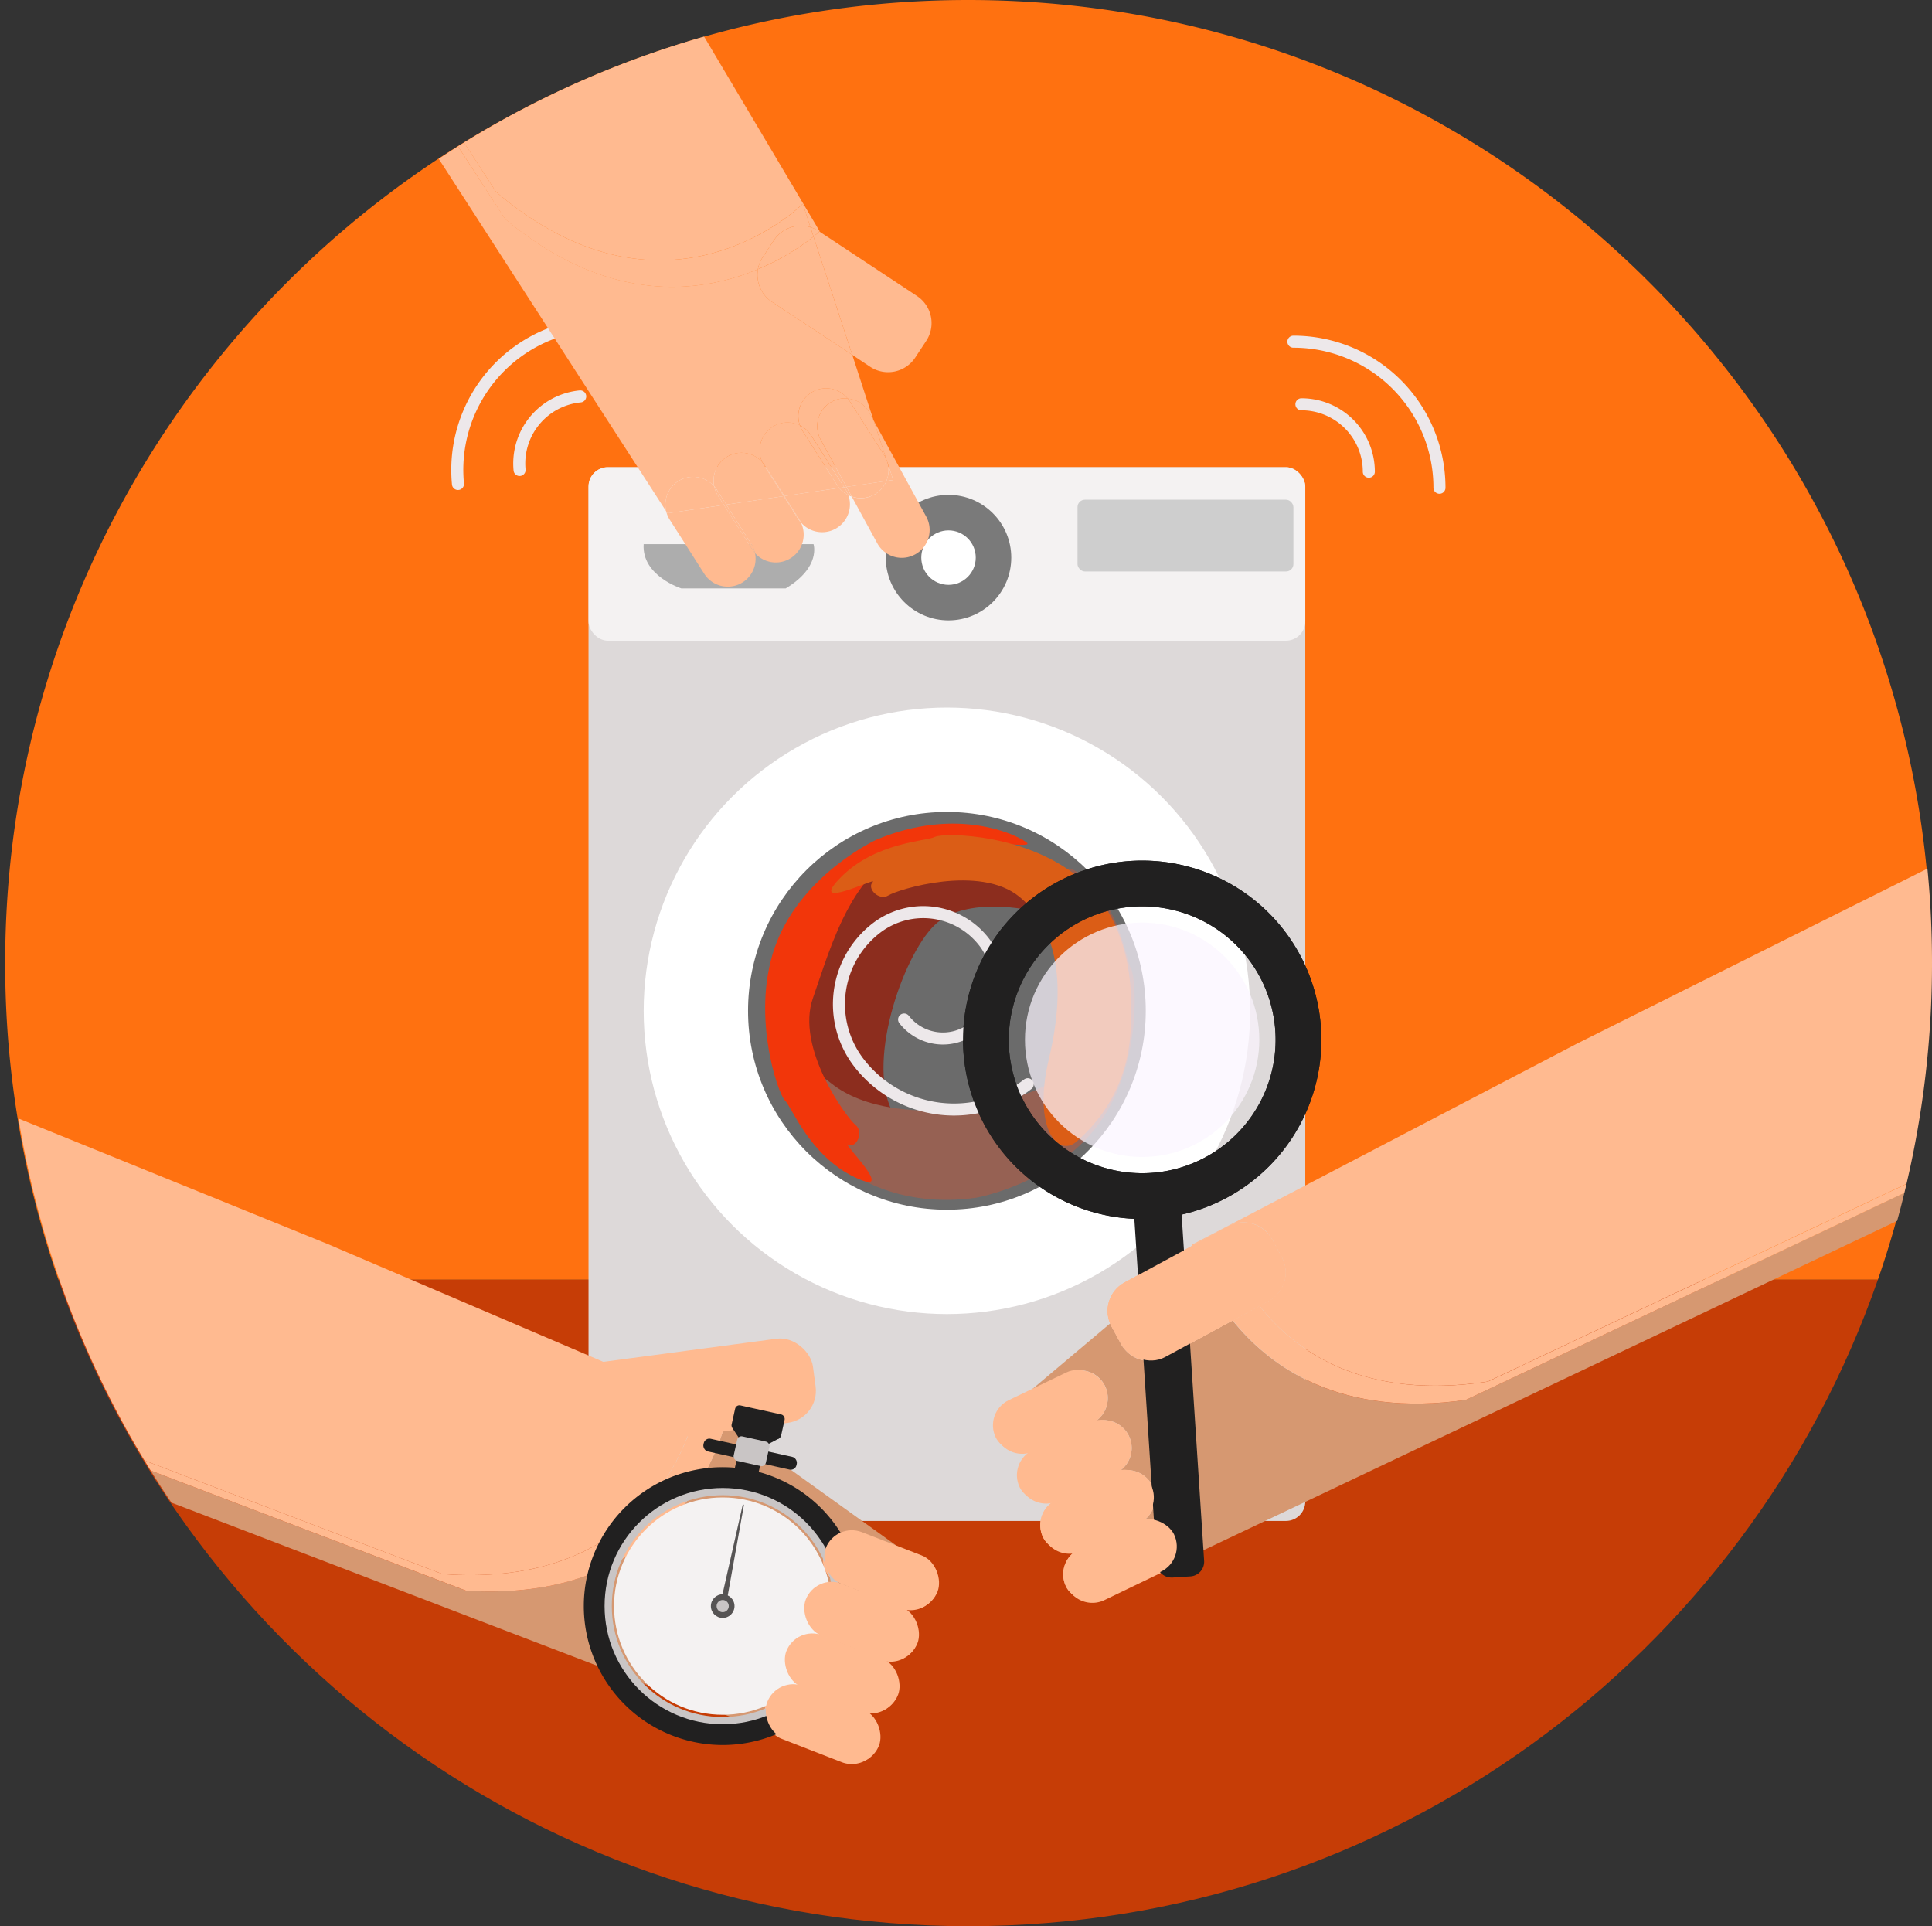
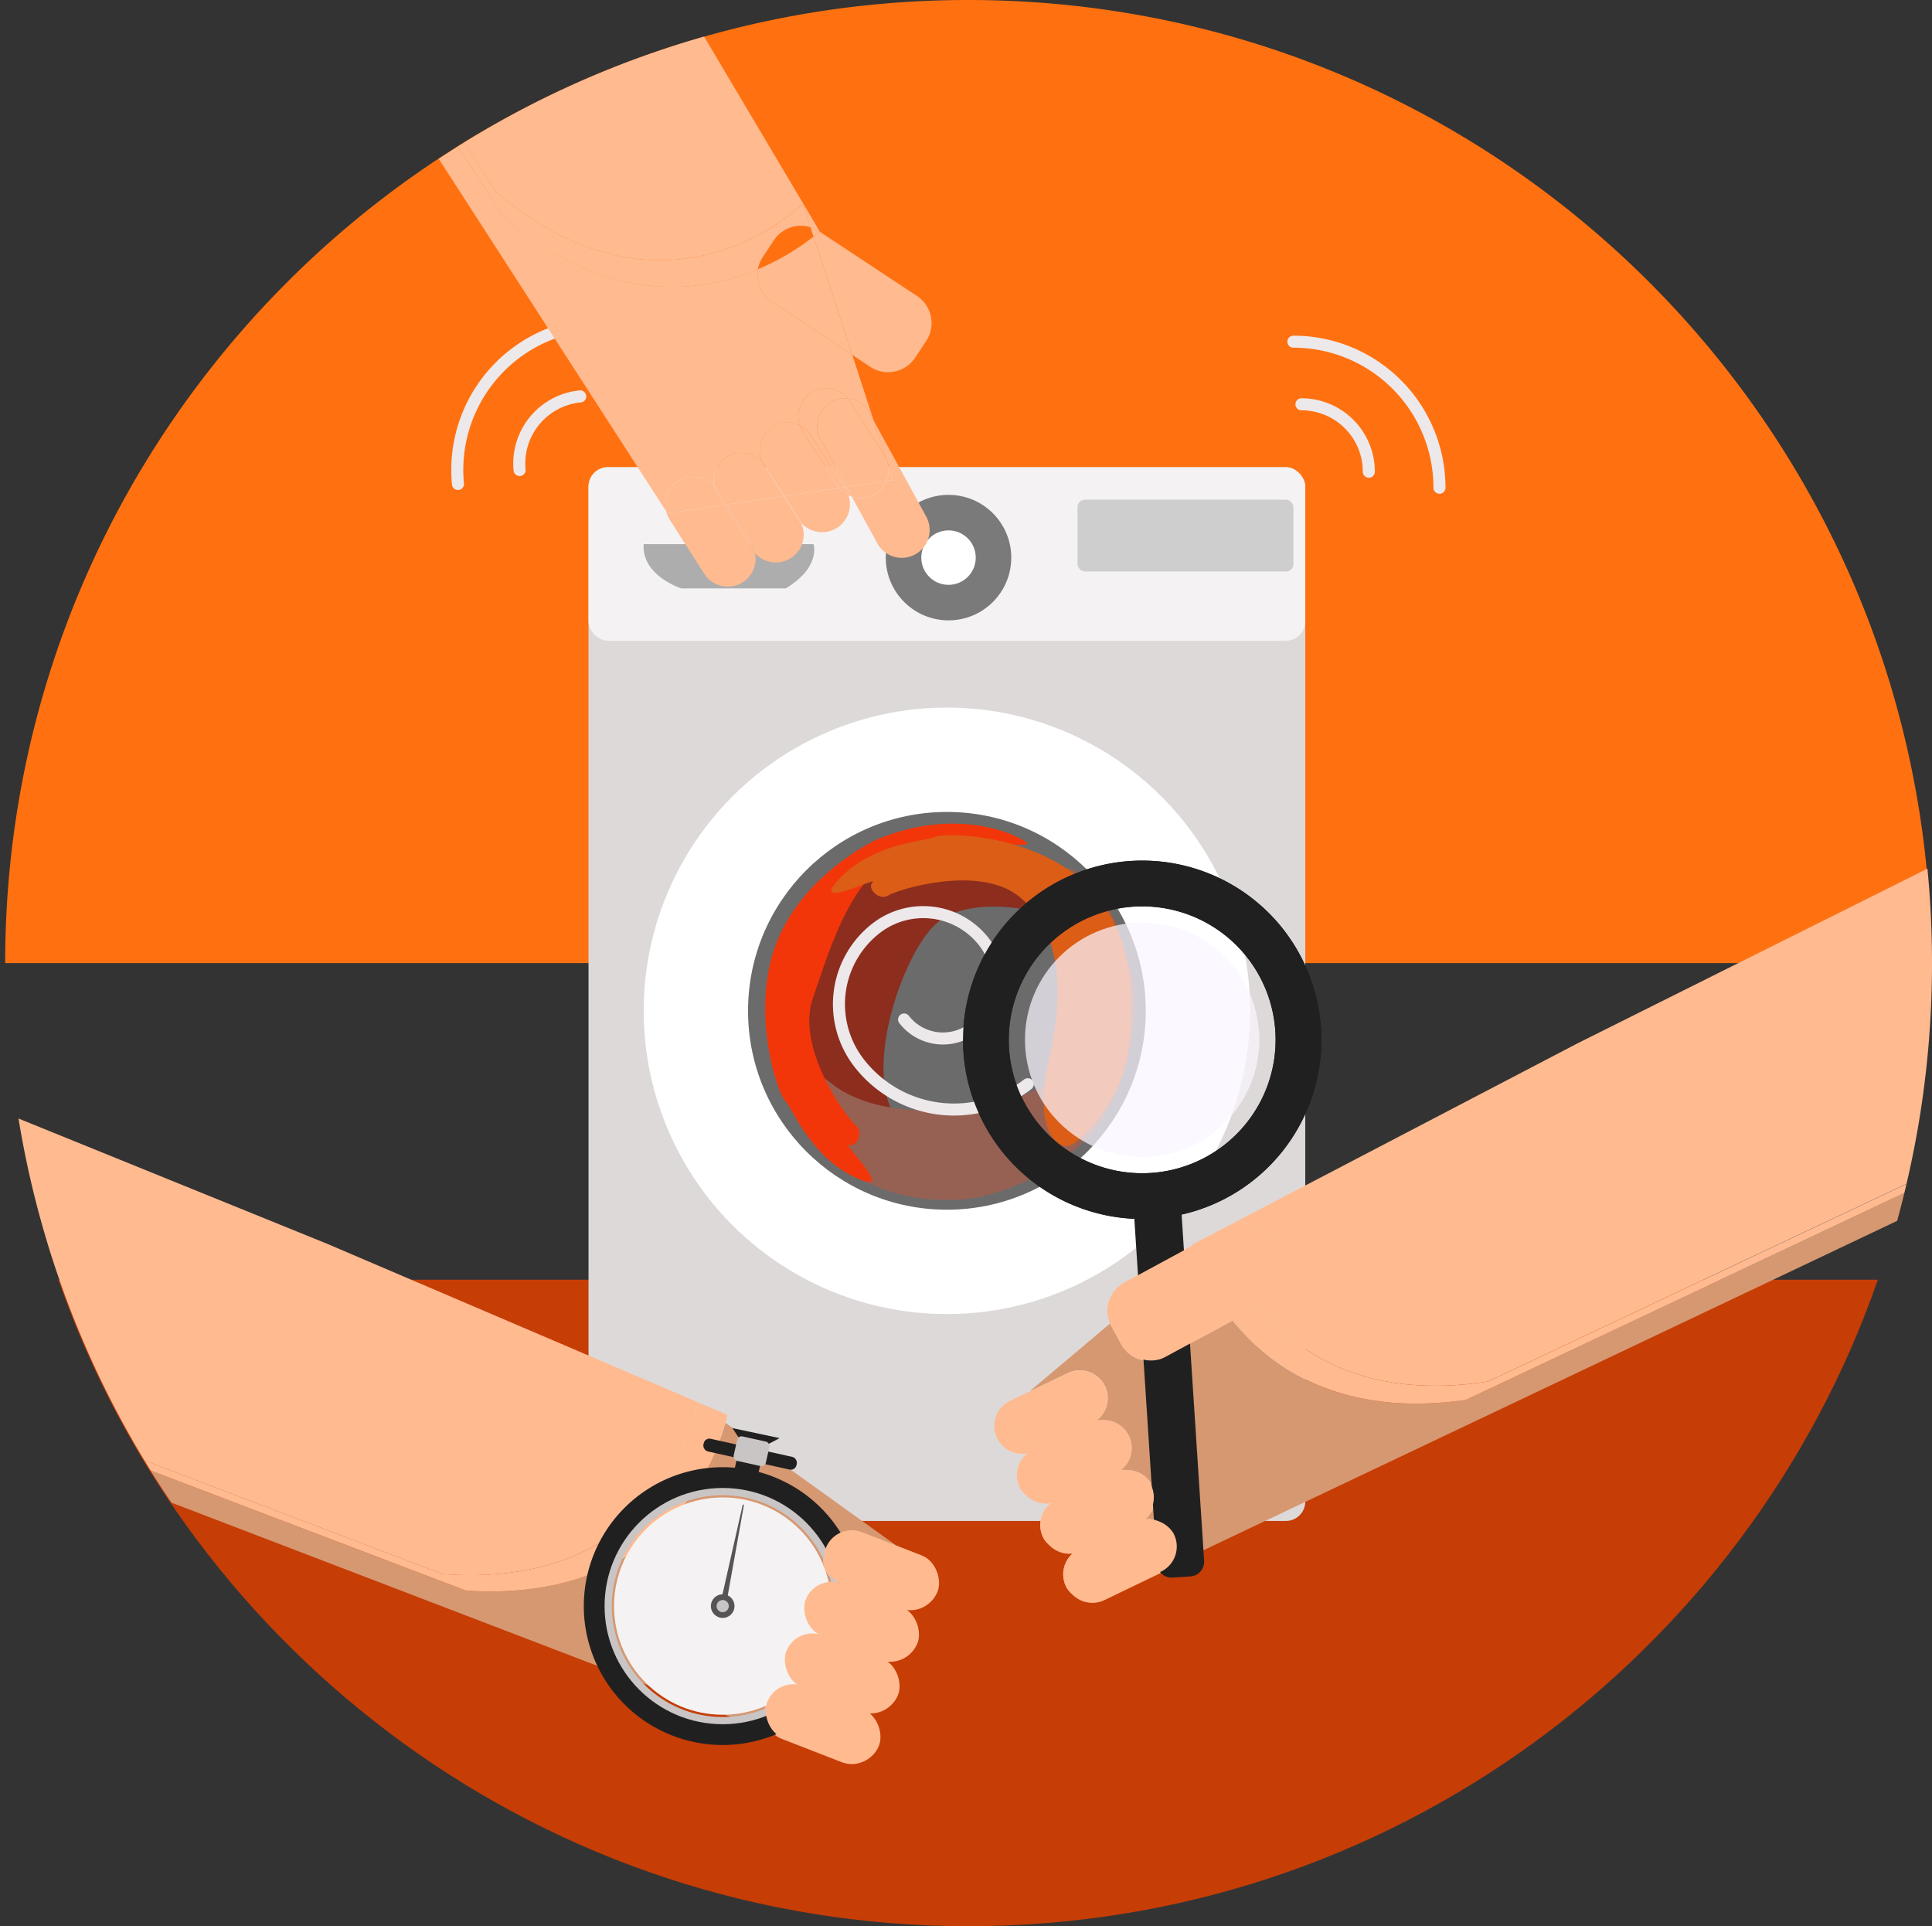
<svg xmlns="http://www.w3.org/2000/svg" viewBox="0 0 802.48 799.99">
  <rect x="0" y="0" width="802.48" height="799.99" fill="#333333" stroke="none" />
  <defs>
    <style>.cls-1{fill:#ff7110;}.cls-2{fill:#c63d06;}.cls-18,.cls-3{fill:none;}.cls-3{stroke:#ede8ea;stroke-linecap:round;stroke-linejoin:round;stroke-width:5px;}.cls-4{fill:#ddd9d9;}.cls-5{fill:#f4f2f2;}.cls-6{fill:#fff;}.cls-7{fill:#6b6b6b;}.cls-8{fill:#7a7a7a;}.cls-9{fill:#adadad;}.cls-10{fill:#cecece;}.cls-11{fill:#8c2d1e;}.cls-12{fill:#966153;}.cls-13{fill:#f2360a;}.cls-14{fill:#db5d16;}.cls-15{fill:#ffba90;}.cls-16{fill:#d69871;}.cls-17{fill:#212020;}.cls-18{stroke:#c9c5c5;stroke-miterlimit:10;stroke-width:3px;}.cls-19{fill:#565454;}.cls-20{fill:#c9c5c5;}.cls-21{opacity:0.72;}.cls-22{fill:#fbf5ff;}</style>
  </defs>
  <title>Монтажная область 2 копияиконки</title>
  <g id="Слой_19" data-name="Слой 19">
-     <path class="cls-1" d="M802.15,400c0-220.91-179.09-400-400-400s-400,179.09-400,400A399.43,399.43,0,0,0,24.27,531.5H780A399.44,399.44,0,0,0,802.15,400Z" />
+     <path class="cls-1" d="M802.15,400c0-220.91-179.09-400-400-400s-400,179.09-400,400H780A399.44,399.44,0,0,0,802.15,400Z" />
    <path class="cls-2" d="M24.27,531.5C78.66,687.81,227.3,800,402.15,800S725.63,687.81,780,531.5Z" />
  </g>
  <g id="Слой_4" data-name="Слой 4">
    <path class="cls-3" d="M244.79,134.8A60.65,60.65,0,0,0,190.22,201" />
  </g>
  <g id="Слой_14" data-name="Слой 14">
    <rect class="cls-4" x="244.45" y="194.04" width="297.71" height="437.65" rx="8.04" ry="8.04" />
    <rect class="cls-5" x="244.45" y="194.04" width="297.71" height="72.06" rx="8.04" ry="8.04" />
    <circle class="cls-6" cx="393.31" cy="419.82" r="125.95" />
    <circle class="cls-7" cx="393.31" cy="419.82" r="82.6" />
    <circle class="cls-8" cx="393.98" cy="231.59" r="26.06" />
    <circle class="cls-6" cx="393.98" cy="231.59" r="11.31" />
    <path class="cls-9" d="M267.35,226h70.56s3.22,9.51-11.56,18.38H283S266.49,239.19,267.35,226Z" />
    <rect class="cls-10" x="447.56" y="207.54" width="89.67" height="29.81" rx="3.06" ry="3.06" />
    <path class="cls-11" d="M333.88,404.35s7.32-28.23,30.05-42.29,53.65-8.83,56.63-6.63,21.18,5.69,31.53,20.72-13.8-3-11.9-.38-2.92,5.76-6.57,3.82c-2.28-1.21-30.39-7.94-44.28,3.59-13.1,10.88-29.76,56.35-18.84,78.26,11.75,23.59-22.1,2.8-27.6-4.06S327.8,431.47,333.88,404.35Z" />
    <path class="cls-12" d="M405.55,497.44s32.53-5.74,50.76-30.55S472,406,469.8,402.39s-4.14-24.9-19.94-38.23,2,16.16-.85,13.72-7.78,3.4-5,7.2,16.05,37.3,3.71,55.44-75.43,31.05-102.48,9.39c-23.29-18.67-5.5,25.15,1.63,32.12S374.41,501.85,405.55,497.44Z" />
    <path class="cls-13" d="M364,348.76s-30,13.82-41.33,42.44S323,454.05,326,457s10.33,23,29,31.92-6-15.14-2.67-13.49,6.67-5.27,3-8.23-25-32-17.66-52.69,17.33-59.84,47-63.13,48.66,2.3,40-2.63S393,336.58,364,348.76Z" />
    <path class="cls-14" d="M469.68,419.82s2.89-33.7-19.67-53.77-58-20.32-61.72-18.46-24.67,2.17-39.12,16.84,15.95-.68,13.32,1.92,2.61,8,6.56,5.52,37.86-13,54.45.65,19.11,38.19,12.18,67.21,3.87,41,11.33,34.51S471.15,451.13,469.68,419.82Z" />
  </g>
  <g id="Слой_5" data-name="Слой 5">
    <path class="cls-15" d="M281.7,199.84h0A11.62,11.62,0,0,1,296.64,202a11.56,11.56,0,0,1,20-10,11.61,11.61,0,0,1,4.24-14.69h0a11.59,11.59,0,0,1,11.37-.6,11.56,11.56,0,0,1,19.85-11.17,11.57,11.57,0,0,1,9.08,6l1.69,3.11L354,147.38l-33.35-22a13.48,13.48,0,0,1-5.81-13.6c-23.83,10-62,15.08-105-20.84L190.23,60.79q-4,2.55-8,5.18L276.7,212.35A11.62,11.62,0,0,1,281.7,199.84Z" />
    <path class="cls-15" d="M350.64,202.36l.58.9a11.77,11.77,0,0,1,1.16,2.4,12.57,12.57,0,0,0,1.42.6l-2.21-4Z" />
    <path class="cls-15" d="M336.88,180.8l13.76,21.56.95-.15-10.73-19.64a11.62,11.62,0,0,1,4.61-15.72,11.45,11.45,0,0,1,6.64-1.35,11.56,11.56,0,0,0-19.85,11.17A11.51,11.51,0,0,1,336.88,180.8Z" />
    <path class="cls-15" d="M368.71,192.36l2.29,7-2.82.42a11.47,11.47,0,0,1-4.43,5.3h0a11.59,11.59,0,0,1-9.95,1.19l10.72,19.61a11.58,11.58,0,0,0,20.32-11.1l-22-40.2,5.4,16.48A12.53,12.53,0,0,1,368.71,192.36Z" />
    <path class="cls-15" d="M352.11,165.5a11.36,11.36,0,0,1,.82,1.11l14.35,22.47a11.77,11.77,0,0,1,1,2l-5.4-16.48-1.69-3.11A11.57,11.57,0,0,0,352.11,165.5Z" />
    <path class="cls-15" d="M368.18,199.77l2.82-.42-2.29-7A11.68,11.68,0,0,1,368.18,199.77Z" />
    <path class="cls-15" d="M363.75,205.07h0a11.47,11.47,0,0,0,4.43-5.3l-16.59,2.44,2.21,4A11.59,11.59,0,0,0,363.75,205.07Z" />
    <path class="cls-15" d="M368.28,191.05l.43,1.31A12.53,12.53,0,0,0,368.28,191.05Z" />
    <path class="cls-15" d="M345.47,166.85a11.62,11.62,0,0,0-4.61,15.72l10.73,19.64,16.59-2.44a11.68,11.68,0,0,0,.53-7.41l-.43-1.31a11.77,11.77,0,0,0-1-2l-14.35-22.47a11.36,11.36,0,0,0-.82-1.11A11.45,11.45,0,0,0,345.47,166.85Z" />
    <path class="cls-15" d="M348.58,202.66,325.8,206l6.25,9.79a11.76,11.76,0,0,1,.71,1.3,11.57,11.57,0,0,0,19.62-11.45A11.44,11.44,0,0,1,348.58,202.66Z" />
    <path class="cls-15" d="M325.8,206l22.78-3.36a12,12,0,0,1-.83-1.12l-14.34-22.46a11.08,11.08,0,0,1-1.15-2.41,11.59,11.59,0,0,0-11.37.6h0A11.61,11.61,0,0,0,316.65,192a11.31,11.31,0,0,1,1.06,1.39Z" />
    <path class="cls-15" d="M350.64,202.36l-2.06.3a11.44,11.44,0,0,0,3.8,3,11.77,11.77,0,0,0-1.16-2.4Z" />
    <path class="cls-15" d="M347.75,201.54a12,12,0,0,0,.83,1.12l2.06-.3L336.88,180.8a11.51,11.51,0,0,0-4.62-4.13,11.08,11.08,0,0,0,1.15,2.41Z" />
    <path class="cls-15" d="M325.53,206.06l-23.87,3.52L312,225.83a11.58,11.58,0,0,1,1.55,3.83,11.57,11.57,0,0,0,19.17-12.55,11.31,11.31,0,0,1-1.06-1.39Z" />
    <path class="cls-15" d="M301.66,209.58l23.87-3.52-8.17-12.8a11.76,11.76,0,0,1-.71-1.3,11.56,11.56,0,0,0-20,10,11.31,11.31,0,0,1,1.06,1.39Z" />
    <path class="cls-15" d="M325.8,206l-.27,0,6.17,9.66a11.31,11.31,0,0,0,1.06,1.39,11.76,11.76,0,0,0-.71-1.3Z" />
    <path class="cls-15" d="M325.53,206.06l.27,0-8.09-12.67a11.31,11.31,0,0,0-1.06-1.39,11.76,11.76,0,0,0,.71,1.3Z" />
    <path class="cls-15" d="M300.69,209.72l-23.46,3.46-.53-.83a11.39,11.39,0,0,0,1.47,3.48l14.35,22.47a11.57,11.57,0,0,0,21.07-8.64,12,12,0,0,1-1.06-1.38Z" />
    <path class="cls-15" d="M300.69,209.72l-2.5-3.91a11.41,11.41,0,0,1-1.55-3.83,11.62,11.62,0,0,0-14.94-2.14h0a11.62,11.62,0,0,0-5,12.51l.53.83Z" />
    <path class="cls-15" d="M301.66,209.58l-1,.14,11.84,18.56a12,12,0,0,0,1.06,1.38,11.58,11.58,0,0,0-1.55-3.83Z" />
    <path class="cls-15" d="M300.69,209.72l1-.14-4-6.21a11.31,11.31,0,0,0-1.06-1.39,11.41,11.41,0,0,0,1.55,3.83Z" />
    <path class="cls-15" d="M354,147.38l7.51,5a13.49,13.49,0,0,0,18.61-3.82l4.61-7a13.47,13.47,0,0,0-3.82-18.61L340.37,96.18c-.28.26-1.11,1-2.46,2.08Z" />
    <path class="cls-15" d="M314.83,111.79a13.48,13.48,0,0,0,5.81,13.6l33.35,22L337.91,98.26A98.83,98.83,0,0,1,314.83,111.79Z" />
    <path class="cls-15" d="M206,79.66c71.53,60.87,127.43,5,127.43,5l3.18,9.71a12.91,12.91,0,0,1,3.41,1.6l.32.21.12-.11-48-80.87a397.44,397.44,0,0,0-99.75,44Z" />
    <path class="cls-15" d="M321.44,99.79a13.47,13.47,0,0,1,15.2-5.42l-3.18-9.71s-55.9,55.87-127.43-5L192.77,59.22c-.85.52-1.7,1-2.54,1.57L209.79,91c43,35.92,81.21,30.81,105,20.84a13.37,13.37,0,0,1,2-5Z" />
    <path class="cls-15" d="M336.64,94.37l1.27,3.89c1.35-1.08,2.18-1.82,2.46-2.08l-.32-.21A12.91,12.91,0,0,0,336.64,94.37Z" />
-     <path class="cls-15" d="M336.64,94.37a13.47,13.47,0,0,0-15.2,5.42l-4.62,7a13.37,13.37,0,0,0-2,5,98.83,98.83,0,0,0,23.08-13.53Z" />
    <path class="cls-16" d="M320.43,719.22a11.59,11.59,0,0,1-2.22-12h0A11.62,11.62,0,0,1,330.5,700a11.57,11.57,0,0,1,8.95-20.91,11.61,11.61,0,0,1-5.26-14.36h0a11.62,11.62,0,0,1,13.66-7,11.58,11.58,0,0,1,9.66-21L374,643.12,301.29,590.9c-4,14.88-25.5,75-107.73,69.75l-131-49.91q4.2,6.76,8.66,13.34l249,95.4Z" />
    <path class="cls-15" d="M373,667.4l1,.39a13.37,13.37,0,0,1,1.27.59,11.57,11.57,0,0,0,7.06-22L374,643.12,387.68,653Z" />
    <path class="cls-15" d="M342.52,643.31a11.62,11.62,0,0,0,5.33,14.4,10.78,10.78,0,0,1,1.33.42L373,667.4,387.68,653,374,643.12l-16.46-6.41A11.62,11.62,0,0,0,342.52,643.31Z" />
    <path class="cls-15" d="M372.88,667.54,355.13,685,366,689.24a11.75,11.75,0,0,1,1.34.63,11.57,11.57,0,0,0,8-21.49A9.31,9.31,0,0,1,374,668Z" />
    <path class="cls-15" d="M355.13,685l17.75-17.49-23.76-9.24a11.28,11.28,0,0,1-1.27-.59,11.62,11.62,0,0,0-13.66,7h0a11.61,11.61,0,0,0,5.26,14.36,11.39,11.39,0,0,1,1.67.5Z" />
    <path class="cls-15" d="M373,667.4l-.14.14L374,668a9.31,9.31,0,0,0,1.33.42,13.37,13.37,0,0,0-1.27-.59Z" />
    <path class="cls-15" d="M372.88,667.54l.14-.14-23.84-9.27a10.78,10.78,0,0,0-1.33-.42,11.28,11.28,0,0,0,1.27.59Z" />
    <path class="cls-15" d="M354.94,685.22l-17.4,17.14,20.5,8a11.16,11.16,0,0,1,2.22,1.17,11.62,11.62,0,0,0,12.3-7.27h0a11.63,11.63,0,0,0-5.26-14.36,11.34,11.34,0,0,1-1.67-.49Z" />
    <path class="cls-15" d="M337.54,702.36l17.4-17.14-14.15-5.51a10.26,10.26,0,0,1-1.34-.63A11.57,11.57,0,0,0,330.5,700a11.5,11.5,0,0,1,2.7.68Z" />
    <path class="cls-15" d="M355.13,685l-.19.19,10.69,4.16a11.34,11.34,0,0,0,1.67.49,11.75,11.75,0,0,0-1.34-.63Z" />
    <path class="cls-15" d="M354.94,685.22l.19-.19-14-5.45a11.39,11.39,0,0,0-1.67-.5,10.26,10.26,0,0,0,1.34.63Z" />
    <path class="cls-15" d="M337.05,702.84l-16.62,16.38a11.55,11.55,0,0,0,4.37,3l24.84,9.66a11.58,11.58,0,0,0,10.62-20.42,12,12,0,0,1-2.7-.67Z" />
    <path class="cls-15" d="M332.72,701.16A11.16,11.16,0,0,1,330.5,700a11.62,11.62,0,0,0-12.29,7.27h0a11.59,11.59,0,0,0,2.22,12l16.62-16.38Z" />
    <path class="cls-15" d="M337.54,702.36l-.49.48,20.51,8a12,12,0,0,0,2.7.67,11.16,11.16,0,0,0-2.22-1.17Z" />
    <path class="cls-15" d="M337.05,702.84l.49-.48-4.34-1.69a11.5,11.5,0,0,0-2.7-.68,11.16,11.16,0,0,0,2.22,1.17Z" />
    <path class="cls-15" d="M183.86,653.76c93.67,6.89,105.8-71.21,105.8-71.21l11.63,8.35c.56-2.09.79-3.29.79-3.29l-166.1-71L7.69,464.55A397.28,397.28,0,0,0,60,606.57Z" />
    <path class="cls-15" d="M183.86,653.76,60,606.57c.84,1.4,1.7,2.79,2.56,4.17l131.05,49.91c82.23,5.29,103.69-54.87,107.73-69.75l-11.63-8.35S277.53,660.65,183.86,653.76Z" />
    <path class="cls-16" d="M608.83,581.43c-51.53,7.35-80.9-13.21-96.85-33L483.9,563.63a13.47,13.47,0,0,1-18.21-5.4l-4-7.37q-.31-.6-.57-1.2l-33.51,28.25,15.91-7.65A11.6,11.6,0,0,1,459,575.67h0a11.6,11.6,0,0,1-4.2,14.77,11.57,11.57,0,0,1,10,20.66,11.57,11.57,0,0,1,10.55,20.16,11.59,11.59,0,0,1,12.81,6.29h0a11.61,11.61,0,0,1-1.28,12.1l.28.24L788,507.05c1.07-3.87,2.09-7.75,3-11.67Z" />
    <path class="cls-15" d="M430.43,602.05,414.7,588.79l12.91-10.88-8.11,3.9a11.58,11.58,0,0,0,8.75,21.39,13,13,0,0,1,1.21-.68Z" />
    <path class="cls-15" d="M430.43,602.05,453.48,591a12.88,12.88,0,0,1,1.29-.52,11.6,11.6,0,0,0,4.2-14.77h0a11.6,11.6,0,0,0-15.45-5.41l-15.91,7.65L414.7,588.79Z" />
    <path class="cls-15" d="M449.63,618.24l-19.05-16.06-1,.5a9.4,9.4,0,0,1-1.29.52,11.62,11.62,0,0,0-4.2,14.77h0a11.62,11.62,0,0,0,13.83,6,9.43,9.43,0,0,1,1.28-.73Z" />
    <path class="cls-15" d="M430.58,602.18l19.05,16.06,13.55-6.52a11,11,0,0,1,1.62-.62,11.57,11.57,0,0,0-10-20.66,11.86,11.86,0,0,1-1.21.69Z" />
    <path class="cls-15" d="M430.58,602.18l-.15-.13-1,.47a13,13,0,0,0-1.21.68,9.4,9.4,0,0,0,1.29-.52Z" />
    <path class="cls-15" d="M430.43,602.05l.15.13,23-11a11.86,11.86,0,0,0,1.21-.69,12.88,12.88,0,0,0-1.29.52Z" />
    <path class="cls-15" d="M468.51,634.16l-18.67-15.74-10.34,5a11,11,0,0,1-1.62.62,11.62,11.62,0,0,0-4.14,14.72h0a11.63,11.63,0,0,0,12.82,6.3,12.17,12.17,0,0,1,2.13-1.34Z" />
    <path class="cls-15" d="M449.84,618.42l18.67,15.74,4.2-2a11.22,11.22,0,0,1,2.64-.88A11.57,11.57,0,0,0,464.8,611.1a11.45,11.45,0,0,1-1.28.73Z" />
    <path class="cls-15" d="M449.84,618.42l-.21-.18-10.47,5a9.43,9.43,0,0,0-1.28.73,11,11,0,0,0,1.62-.62Z" />
    <path class="cls-15" d="M449.63,618.24l.21.18,13.68-6.59a11.45,11.45,0,0,0,1.28-.73,11,11,0,0,0-1.62.62Z" />
    <path class="cls-15" d="M449.2,644.15a11.87,11.87,0,0,1-2.64.88,11.58,11.58,0,0,0,12.17,19.54l24-11.56a11.58,11.58,0,0,0,4.13-3.36L469,634.6Z" />
    <path class="cls-15" d="M488.16,637.55h0a11.59,11.59,0,0,0-12.81-6.29,11.56,11.56,0,0,1-2.13,1.33l-4.18,2,17.84,15A11.61,11.61,0,0,0,488.16,637.55Z" />
    <path class="cls-15" d="M469,634.6l-.53-.44-19.82,9.53a12.17,12.17,0,0,0-2.13,1.34,11.87,11.87,0,0,0,2.64-.88Z" />
    <path class="cls-15" d="M468.51,634.16l.53.44,4.18-2a11.56,11.56,0,0,0,2.13-1.33,11.22,11.22,0,0,0-2.64.88Z" />
    <path class="cls-15" d="M495.12,517.46l-28,15.19a13.47,13.47,0,0,0-6,17L496,520.23C495.57,518.92,495.27,518,495.12,517.46Z" />
    <path class="cls-15" d="M465.69,558.23a13.47,13.47,0,0,0,18.21,5.4L512,548.41a99.51,99.51,0,0,1-16-28.18l-34.91,29.43q.25.6.57,1.2Z" />
    <path class="cls-15" d="M495,517s0,.16.13.45l11.78-6.39L507,511v0l3.15-1.71a13.47,13.47,0,0,1,18.21,5.41l4,7.37a13.47,13.47,0,0,1-5.4,18.21l-3.82,2.07c15.27,19.39,43.74,39.21,94.85,31.44L791.9,491.66a401,401,0,0,0,10.58-91.77q0-19.8-1.9-39.12L655.1,433.4Z" />
    <path class="cls-15" d="M507,511l-.08.06.08,0Z" />
    <path class="cls-15" d="M608.83,581.43l182.18-86c.3-1.23.6-2.48.89-3.72L618,573.82c-51.11,7.77-79.58-12.05-94.85-31.44l-11.13,6C527.93,568.22,557.3,588.78,608.83,581.43Z" />
    <path class="cls-15" d="M526.93,540.31a13.47,13.47,0,0,0,5.4-18.21l-4-7.37a13.47,13.47,0,0,0-18.21-5.41L507,511a90,90,0,0,0,16.13,31.35Z" />
    <path class="cls-15" d="M506.9,511.07l-11.78,6.39c.15.51.45,1.46.91,2.77Z" />
    <path class="cls-15" d="M512,548.41l11.13-6A90,90,0,0,1,507,511l-.08,0L496,520.23A99.51,99.51,0,0,0,512,548.41Z" />
    <rect class="cls-15" x="459.11" y="518.85" width="75.81" height="35.25" rx="13.43" ry="13.43" transform="translate(-195.6 301.7) rotate(-28.46)" />
-     <rect class="cls-15" x="411.14" y="574.55" width="49.81" height="23.16" rx="11.58" ry="11.58" transform="translate(-211.01 247.02) rotate(-25.69)" />
    <rect class="cls-15" x="421.1" y="595.26" width="49.81" height="23.16" rx="11.58" ry="11.58" transform="translate(-219.01 253.38) rotate(-25.69)" />
    <rect class="cls-15" x="430.8" y="616.02" width="49.81" height="23.16" rx="11.58" ry="11.58" transform="translate(-227.05 259.64) rotate(-25.69)" />
    <rect class="cls-15" x="440.33" y="636.44" width="49.81" height="23.16" rx="11.58" ry="11.58" transform="translate(-234.96 265.79) rotate(-25.69)" />
  </g>
  <g id="Слой_11" data-name="Слой 11">
-     <rect class="cls-15" x="202.27" y="563.12" width="136.53" height="35.25" rx="13.43" ry="13.43" transform="translate(615.52 1120.59) rotate(172.4)" />
    <polygon class="cls-17" points="304.21 593.12 307.69 598.37 305.25 609.59 314.94 612.19 317.6 600.57 323.82 597.29 304.21 593.12" />
    <path class="cls-17" d="M300.18,619.36a47.69,47.69,0,1,1-47.69,47.69,47.75,47.75,0,0,1,47.69-47.69m0-10a57.69,57.69,0,1,0,57.69,57.69,57.69,57.69,0,0,0-57.69-57.69Z" />
    <circle class="cls-18" cx="300.18" cy="667.05" r="47.56" />
    <circle class="cls-5" cx="300.18" cy="667.05" r="45.13" />
    <path class="cls-19" d="M299.81,663.4l8.68-38.4c-.13.12.35-.46.5.13l-6.94,38.8Z" />
    <rect class="cls-17" x="291.82" y="601.25" width="39.59" height="5.39" rx="2.4" ry="2.4" transform="translate(138.17 -53.15) rotate(12.51)" />
    <rect class="cls-20" x="305.35" y="597.52" width="13.7" height="10.39" rx="1.81" ry="1.81" transform="translate(137.92 -53.3) rotate(12.51)" />
-     <rect class="cls-17" x="304.41" y="585.45" width="21.06" height="10.39" rx="1.81" ry="1.81" transform="translate(135.37 -54.18) rotate(12.51)" />
    <circle class="cls-19" cx="300.18" cy="667.05" r="4.91" />
    <circle class="cls-20" cx="300.18" cy="667.05" r="2.53" />
    <rect class="cls-15" x="341.28" y="640.39" width="49.81" height="23.16" rx="11.58" ry="11.58" transform="translate(471.08 1392.34) rotate(-158.74)" />
    <rect class="cls-15" x="332.95" y="661.8" width="49.81" height="23.16" rx="11.58" ry="11.58" transform="translate(447.22 1430.69) rotate(-158.74)" />
    <rect class="cls-15" x="324.89" y="683.25" width="49.81" height="23.16" rx="11.58" ry="11.58" transform="translate(423.87 1469.2) rotate(-158.74)" />
    <rect class="cls-15" x="316.97" y="704.34" width="49.81" height="23.16" rx="11.58" ry="11.58" transform="translate(400.91 1507.08) rotate(-158.74)" />
  </g>
  <g id="Слой_12" data-name="Слой 12">
    <path class="cls-17" d="M474.4,376.43A55.42,55.42,0,1,1,419,431.85a55.48,55.48,0,0,1,55.42-55.42m0-19a74.42,74.42,0,1,0,74.42,74.42,74.42,74.42,0,0,0-74.42-74.42Z" />
    <path class="cls-17" d="M484.64,498l-.4,0-7.45.48a6.13,6.13,0,0,0-5.71,6.51l9.4,144.48a6.13,6.13,0,0,0,6.11,5.73l.4,0,7.45-.48a6.12,6.12,0,0,0,5.71-6.51l-9.4-144.48a6.12,6.12,0,0,0-6.11-5.73Z" />
    <rect class="cls-15" x="459.11" y="518.85" width="75.81" height="35.25" rx="13.43" ry="13.43" transform="translate(-195.6 301.7) rotate(-28.46)" />
    <rect class="cls-15" x="430.8" y="616.02" width="49.81" height="23.16" rx="11.58" ry="11.58" transform="translate(-227.05 259.64) rotate(-25.69)" />
    <rect class="cls-15" x="440.33" y="636.44" width="49.81" height="23.16" rx="11.58" ry="11.58" transform="translate(-234.96 265.79) rotate(-25.69)" />
    <g class="cls-21">
      <circle class="cls-22" cx="474.4" cy="431.85" r="48.67" />
    </g>
  </g>
  <g id="Слой_18" data-name="Слой 18">
    <path class="cls-3" d="M568.56,195.91a28,28,0,0,0-28-28" />
    <path class="cls-3" d="M597.9,202.57a60.63,60.63,0,0,0-60.67-60.66" />
    <path class="cls-3" d="M241,164.64a28,28,0,0,0-25.19,30.56" />
    <path class="cls-3" d="M426.88,450.31a49.88,49.88,0,0,1-70-8.76,39.9,39.9,0,0,1,7-56,31.93,31.93,0,0,1,44.8,5.6A25.53,25.53,0,0,1,404.2,427a20.42,20.42,0,0,1-28.67-3.58" />
    <path class="cls-17" d="M474.4,376.43A55.42,55.42,0,1,1,419,431.85a55.48,55.48,0,0,1,55.42-55.42m0-19a74.42,74.42,0,1,0,74.42,74.42,74.42,74.42,0,0,0-74.42-74.42Z" />
  </g>
</svg>